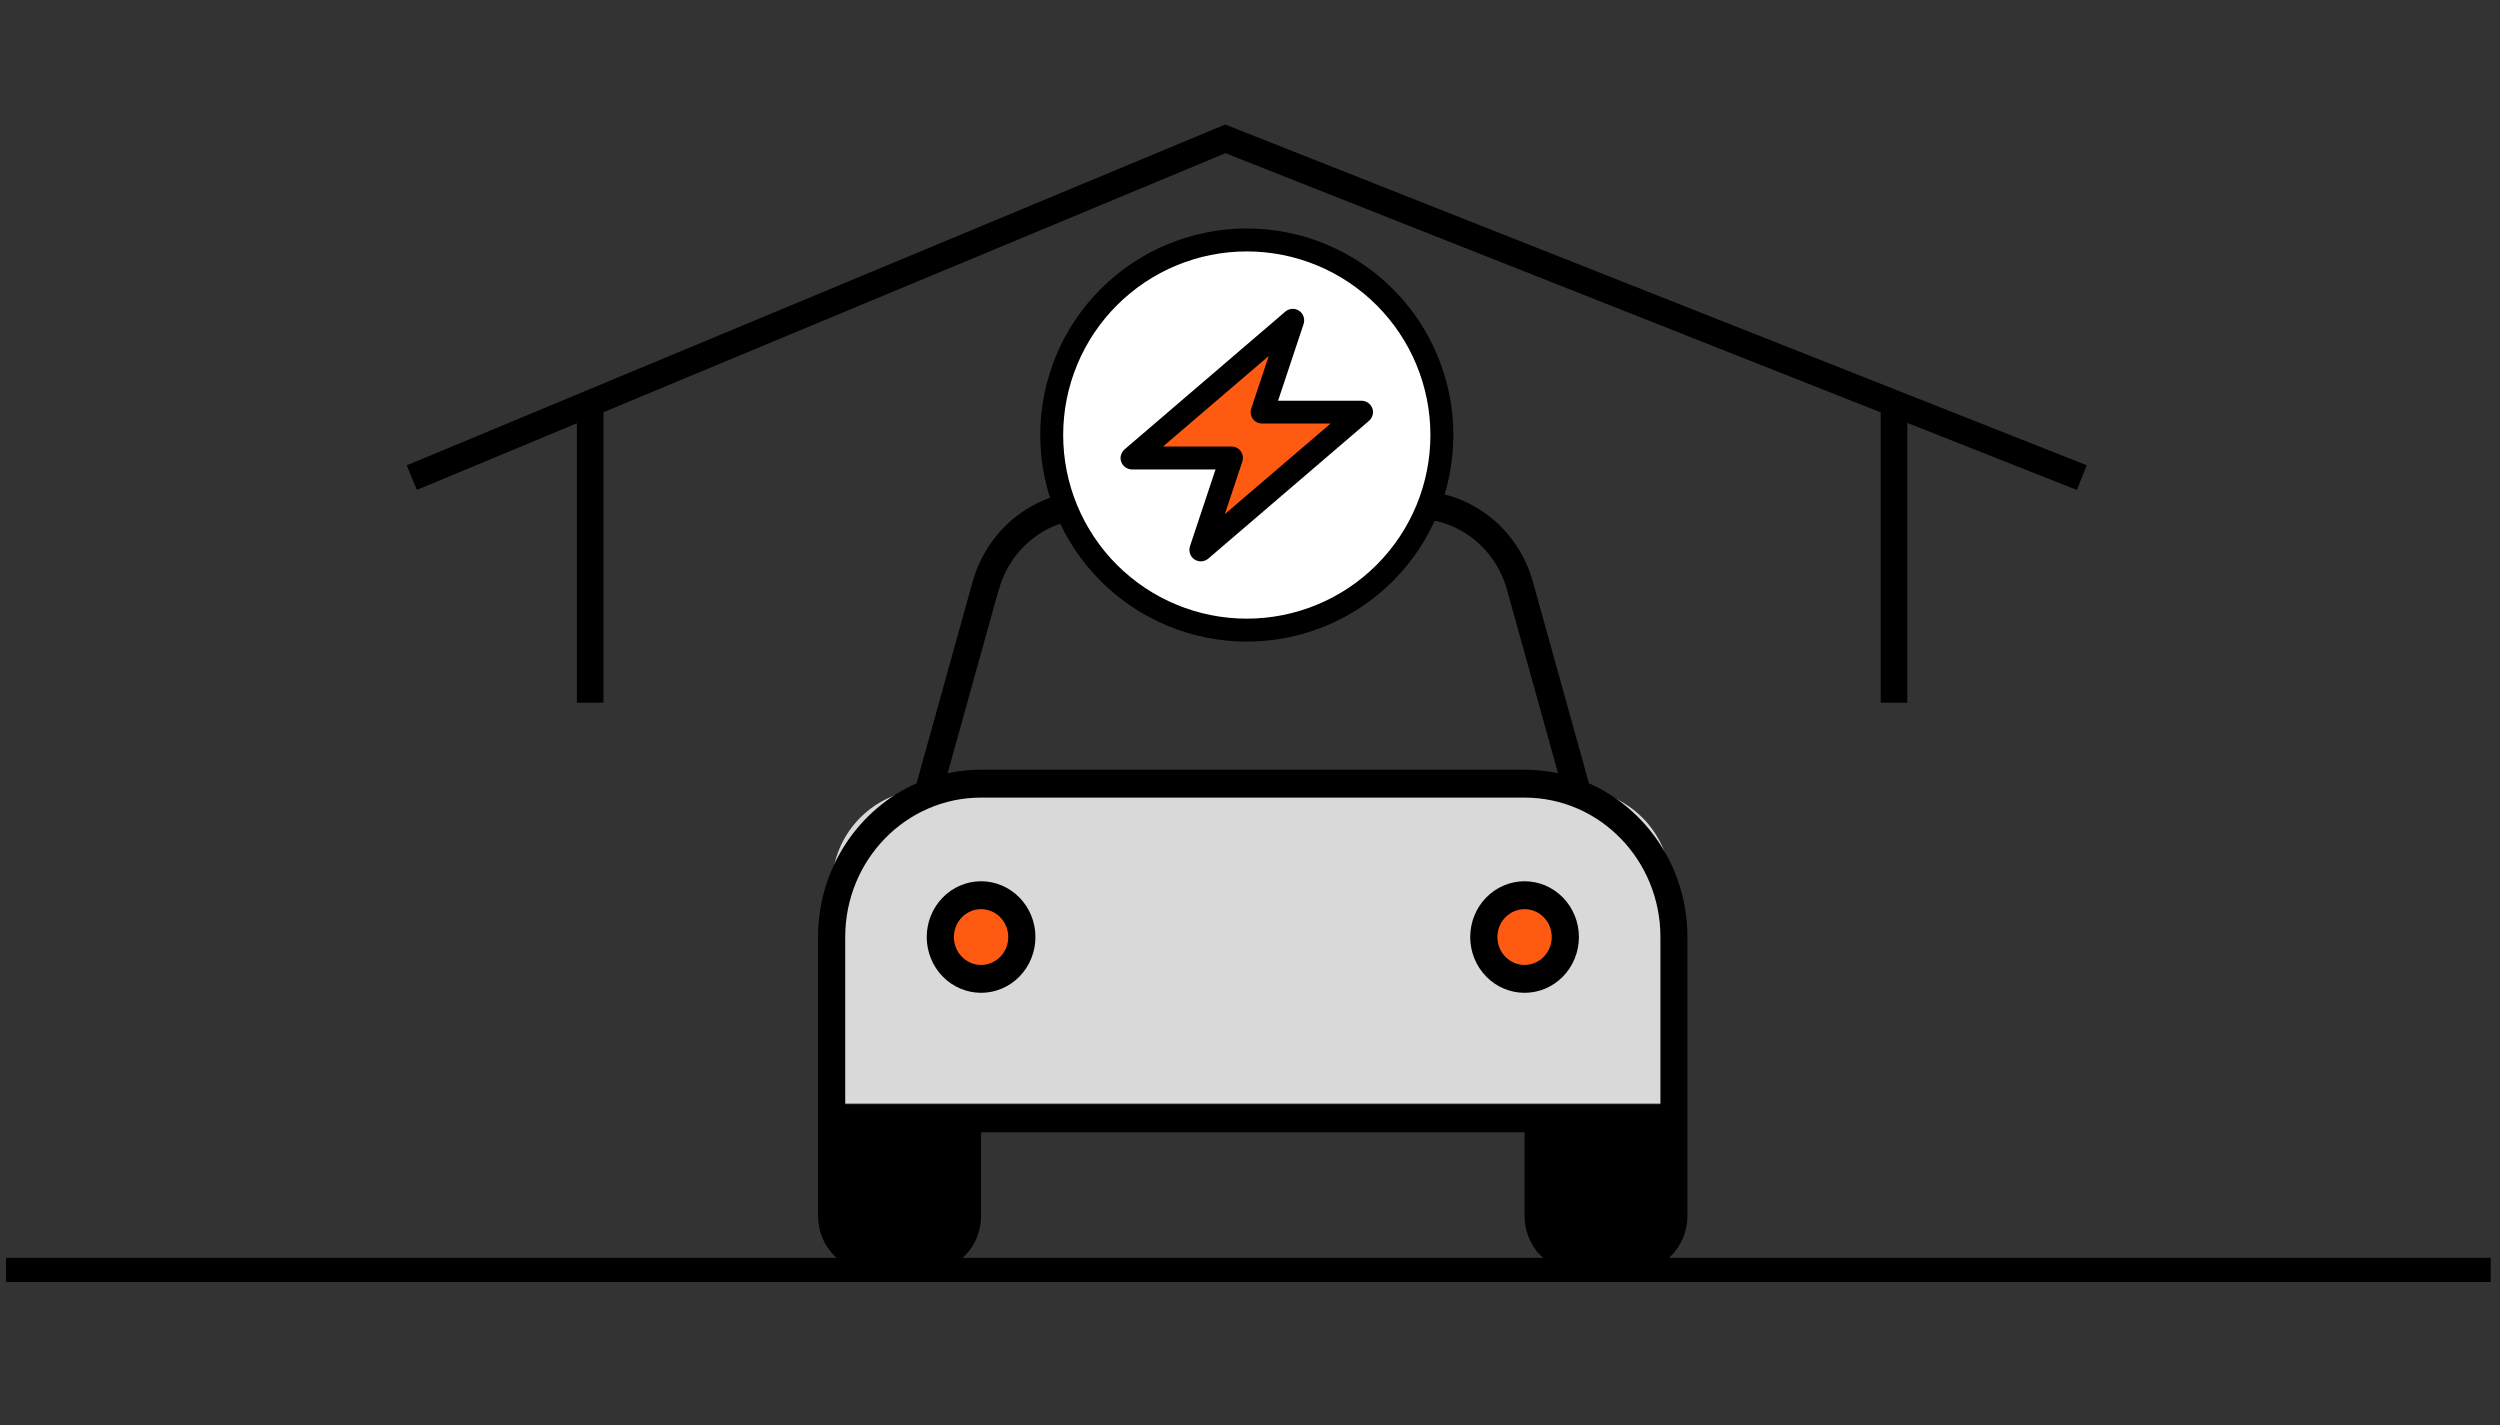
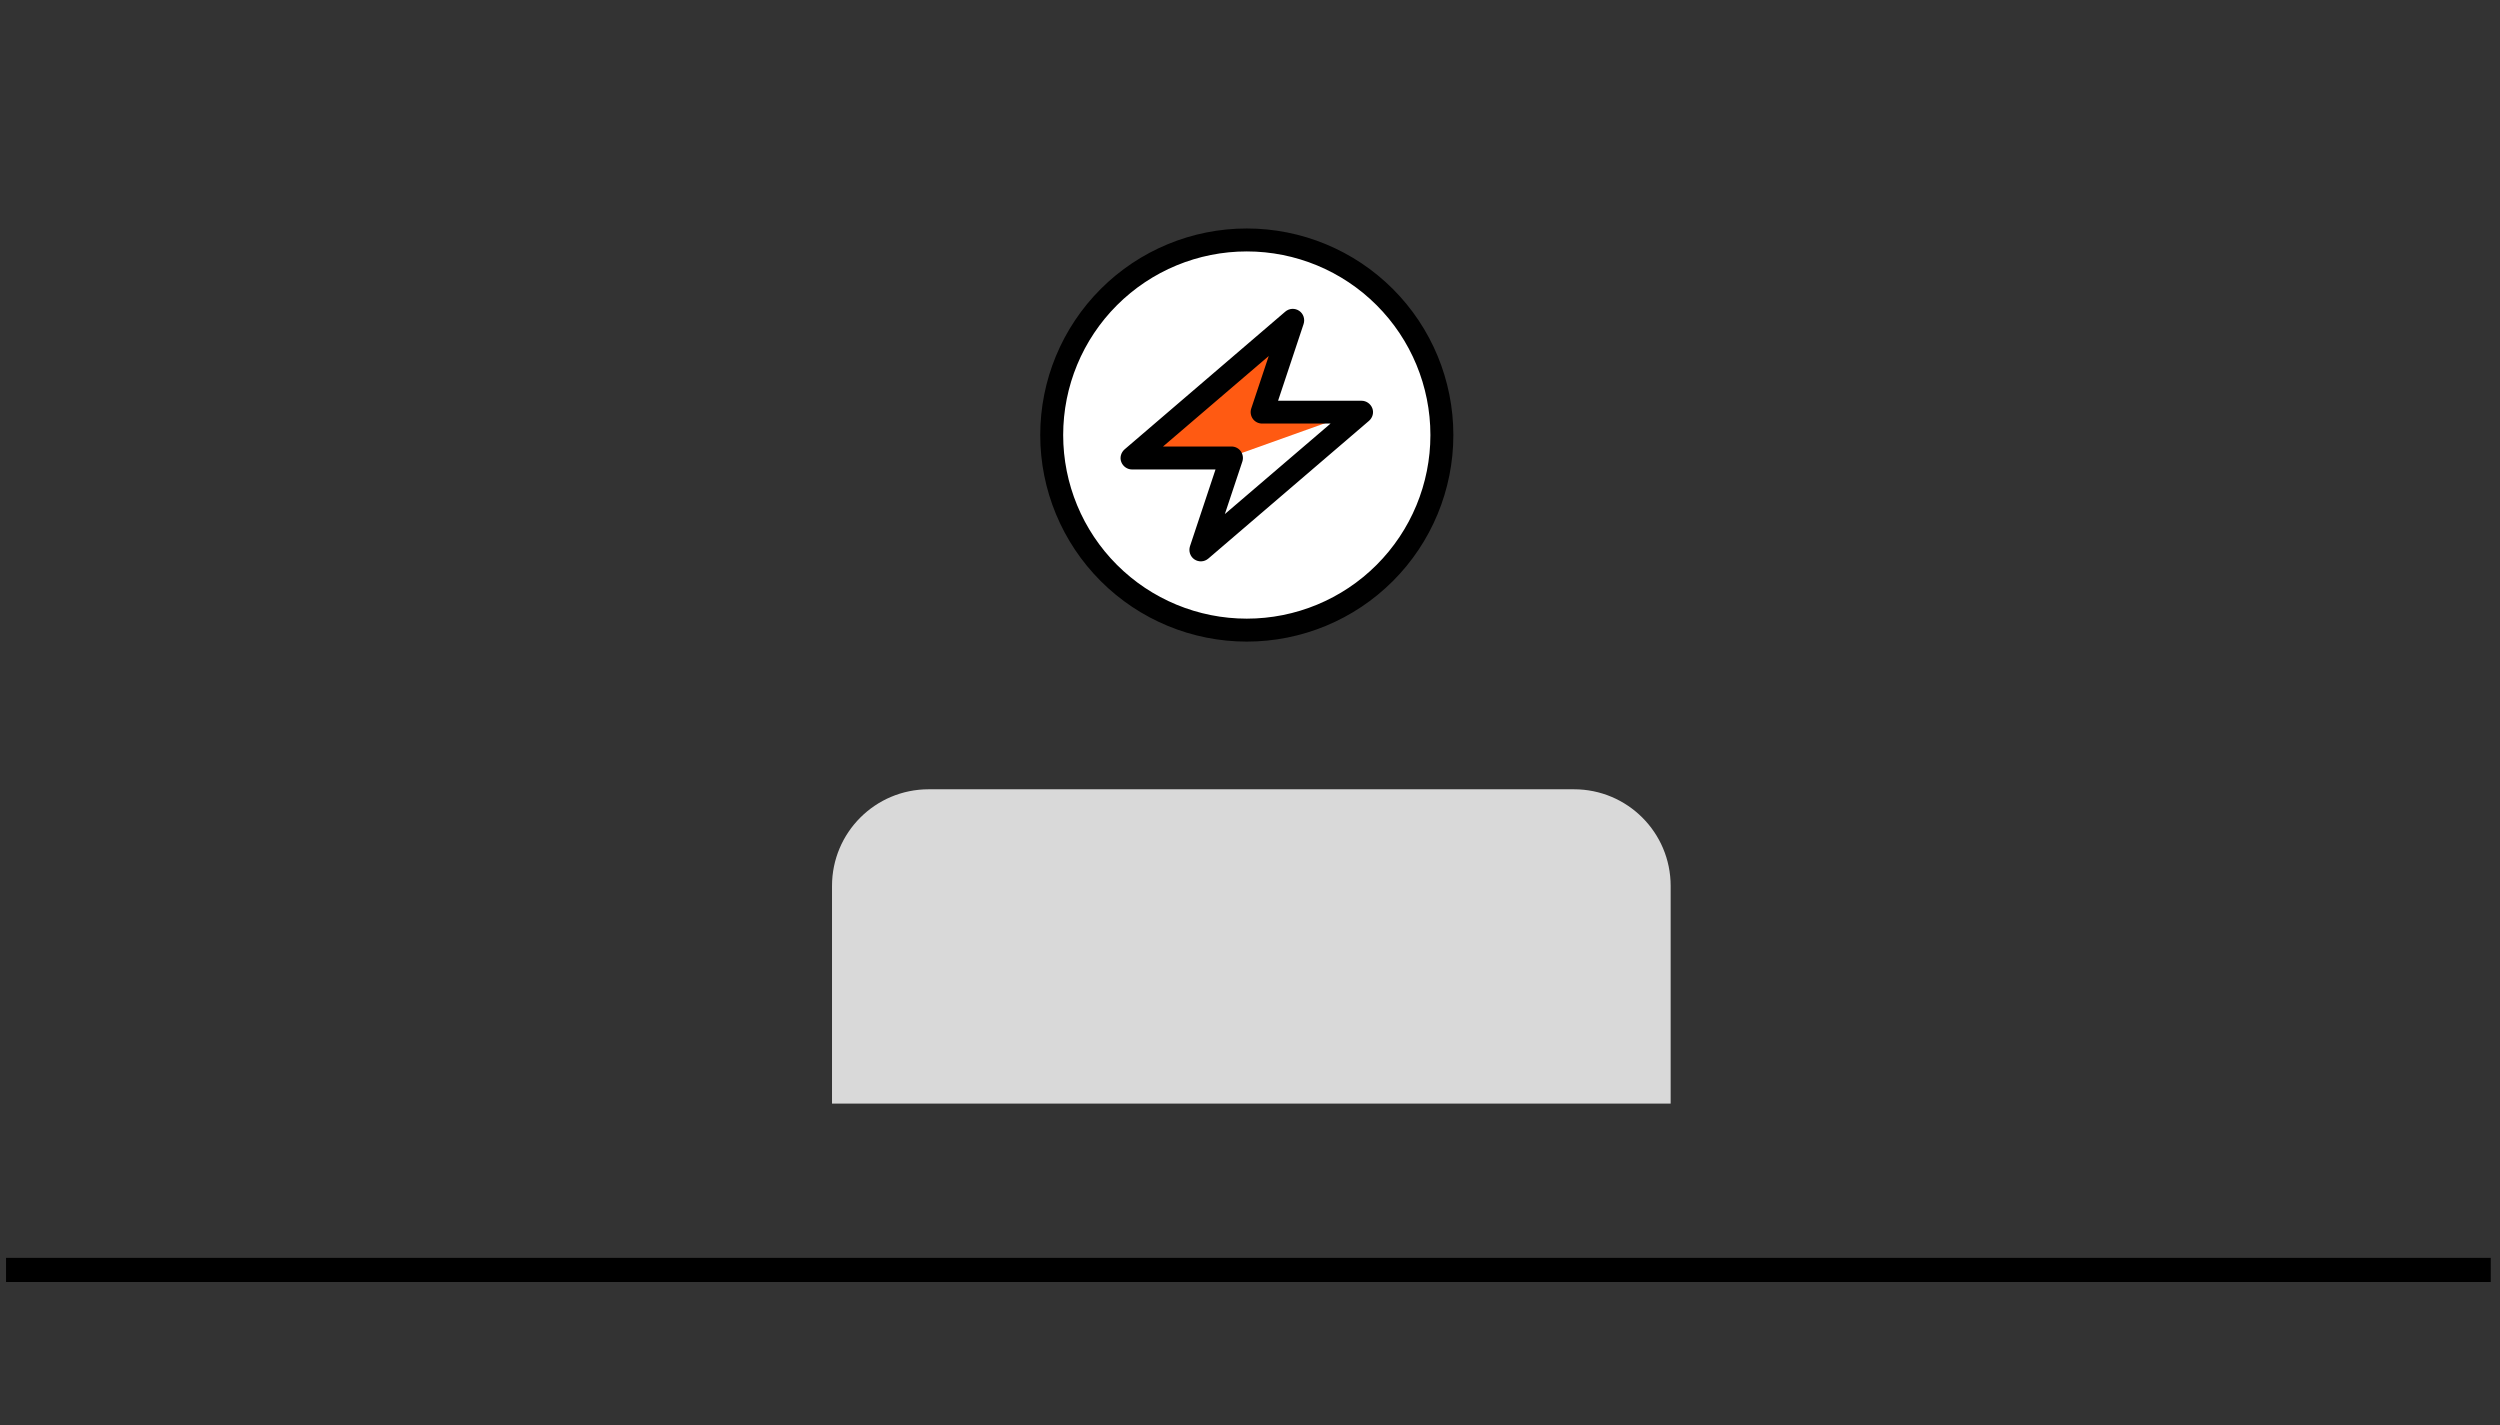
<svg xmlns="http://www.w3.org/2000/svg" width="207" height="118" viewBox="0 0 207 118" fill="none">
  <rect x="0" y="0" width="207" height="118" fill="#333333" stroke="none" />
  <g clip-path="url(#clip0_1608_270248)">
    <path d="M68.891 73.353C68.891 68.935 72.472 65.353 76.891 65.353H130.33C134.748 65.353 138.33 68.935 138.33 73.353V91.377H68.891V73.353Z" fill="#D9D9D9" />
    <path d="M0.234 105.152H206.234" stroke="black" stroke-width="2" stroke-miterlimit="10" />
    <g clip-path="url(#clip1_1608_270248)">
-       <ellipse cx="81.286" cy="77.647" rx="2.552" ry="2.619" fill="#FF5A12" />
-       <ellipse cx="126.122" cy="77.647" rx="2.552" ry="2.619" fill="#FF5A12" />
      <path d="M82.697 48.808L78.464 64.02C79.364 63.833 80.278 63.731 81.234 63.731H126.234C127.177 63.731 128.105 63.833 129.005 64.02L124.772 48.808C123.802 45.344 120.722 42.949 117.206 42.949H90.277C86.761 42.949 83.667 45.344 82.711 48.808H82.697ZM75.891 64.857L80.531 48.173C81.783 43.714 85.748 40.639 90.277 40.639H117.192C121.706 40.639 125.686 43.714 126.923 48.173L131.564 64.857C136.359 66.979 139.72 71.886 139.72 77.587V91.442V93.751V100.679C139.72 103.233 137.709 105.297 135.22 105.297H130.734C128.245 105.297 126.234 103.233 126.234 100.679V93.751H81.234V100.679C81.234 103.233 79.223 105.297 76.734 105.297H72.234C69.745 105.297 67.734 103.233 67.734 100.679V93.751V91.442V77.587C67.734 71.886 71.095 66.979 75.891 64.857ZM126.234 91.442H128.484H137.484V77.587C137.484 71.208 132.45 66.041 126.234 66.041H81.234C75.019 66.041 69.984 71.208 69.984 77.587V91.442H78.984H81.234H126.234ZM128.484 93.751V100.679C128.484 101.949 129.497 102.988 130.734 102.988H135.234C136.472 102.988 137.484 101.949 137.484 100.679V93.751H128.484ZM69.984 93.751V100.679C69.984 101.949 70.997 102.988 72.234 102.988H76.734C77.972 102.988 78.984 101.949 78.984 100.679V93.751H69.984ZM83.484 77.587C83.484 76.974 83.247 76.387 82.825 75.954C82.403 75.521 81.831 75.278 81.234 75.278C80.638 75.278 80.065 75.521 79.643 75.954C79.221 76.387 78.984 76.974 78.984 77.587C78.984 78.199 79.221 78.787 79.643 79.22C80.065 79.653 80.638 79.896 81.234 79.896C81.831 79.896 82.403 79.653 82.825 79.22C83.247 78.787 83.484 78.199 83.484 77.587ZM76.734 77.587C76.734 76.362 77.209 75.187 78.052 74.321C78.896 73.455 80.041 72.968 81.234 72.968C82.428 72.968 83.572 73.455 84.416 74.321C85.26 75.187 85.734 76.362 85.734 77.587C85.734 78.812 85.26 79.986 84.416 80.853C83.572 81.719 82.428 82.205 81.234 82.205C80.041 82.205 78.896 81.719 78.052 80.853C77.209 79.986 76.734 78.812 76.734 77.587ZM126.234 79.896C126.831 79.896 127.403 79.653 127.825 79.22C128.247 78.787 128.484 78.199 128.484 77.587C128.484 76.974 128.247 76.387 127.825 75.954C127.403 75.521 126.831 75.278 126.234 75.278C125.638 75.278 125.065 75.521 124.643 75.954C124.221 76.387 123.984 76.974 123.984 77.587C123.984 78.199 124.221 78.787 124.643 79.22C125.065 79.653 125.638 79.896 126.234 79.896ZM126.234 72.968C127.428 72.968 128.572 73.455 129.416 74.321C130.26 75.187 130.734 76.362 130.734 77.587C130.734 78.812 130.26 79.986 129.416 80.853C128.572 81.719 127.428 82.205 126.234 82.205C125.041 82.205 123.896 81.719 123.052 80.853C122.208 79.986 121.734 78.812 121.734 77.587C121.734 76.362 122.208 75.187 123.052 74.321C123.896 73.455 125.041 72.968 126.234 72.968Z" fill="black" />
      <rect x="68.898" y="93.124" width="10.929" height="10.561" fill="black" />
      <rect x="127.242" y="93.124" width="10.929" height="10.561" fill="black" />
    </g>
-     <path d="M34.096 39.547L48.866 33.397M172.373 39.547L156.824 33.397M48.866 33.397L101.459 11.497L156.824 33.397M48.866 33.397V58.184M156.824 33.397V58.184" stroke="black" stroke-width="2.2" />
    <ellipse cx="103.234" cy="36.021" rx="16.413" ry="16.647" fill="white" />
-     <path d="M94.185 37.444L106.23 27.071L104.608 34.003H112.621L99.79 45.163L101.756 37.886L94.185 37.444Z" fill="#FF5A12" />
+     <path d="M94.185 37.444L106.23 27.071L104.608 34.003H112.621L101.756 37.886L94.185 37.444Z" fill="#FF5A12" />
    <path d="M103.234 20.818C107.267 20.818 111.134 22.42 113.985 25.271C116.836 28.122 118.438 31.989 118.438 36.021C118.438 40.053 116.836 43.92 113.985 46.771C111.134 49.623 107.267 51.224 103.234 51.224C99.202 51.224 95.335 49.623 92.484 46.771C89.633 43.92 88.031 40.053 88.031 36.021C88.031 31.989 89.633 28.122 92.484 25.271C95.335 22.42 99.202 20.818 103.234 20.818ZM103.234 53.125C107.771 53.125 112.121 51.323 115.329 48.115C118.536 44.908 120.338 40.557 120.338 36.021C120.338 31.485 118.536 27.135 115.329 23.927C112.121 20.72 107.771 18.918 103.234 18.918C98.698 18.918 94.348 20.72 91.14 23.927C87.933 27.135 86.131 31.485 86.131 36.021C86.131 40.557 87.933 44.908 91.14 48.115C94.348 51.323 98.698 53.125 103.234 53.125ZM107.57 25.735C107.213 25.498 106.75 25.521 106.418 25.806L93.115 37.209C92.818 37.47 92.699 37.886 92.842 38.254C92.984 38.622 93.341 38.872 93.733 38.872H100.645L98.531 45.226C98.4 45.63 98.543 46.081 98.899 46.319C99.255 46.556 99.719 46.533 100.051 46.248L113.354 34.845C113.651 34.584 113.77 34.168 113.627 33.8C113.485 33.432 113.128 33.182 112.737 33.182H105.824L107.938 26.828C108.069 26.424 107.926 25.973 107.57 25.735ZM96.298 36.971L105.052 29.477L103.603 33.824C103.508 34.109 103.555 34.429 103.733 34.679C103.912 34.928 104.197 35.071 104.505 35.071H110.171L101.417 42.566L102.866 38.218C102.961 37.933 102.914 37.613 102.736 37.363C102.557 37.114 102.272 36.971 101.964 36.971H96.298Z" fill="black" />
  </g>
  <defs>
    <clipPath id="clip0_1608_270248">
      <rect width="206" height="117" fill="white" transform="translate(0.5 0.026)" />
    </clipPath>
    <clipPath id="clip1_1608_270248">
-       <rect width="72" height="73.895" fill="white" transform="translate(67.734 36.021)" />
-     </clipPath>
+       </clipPath>
  </defs>
</svg>